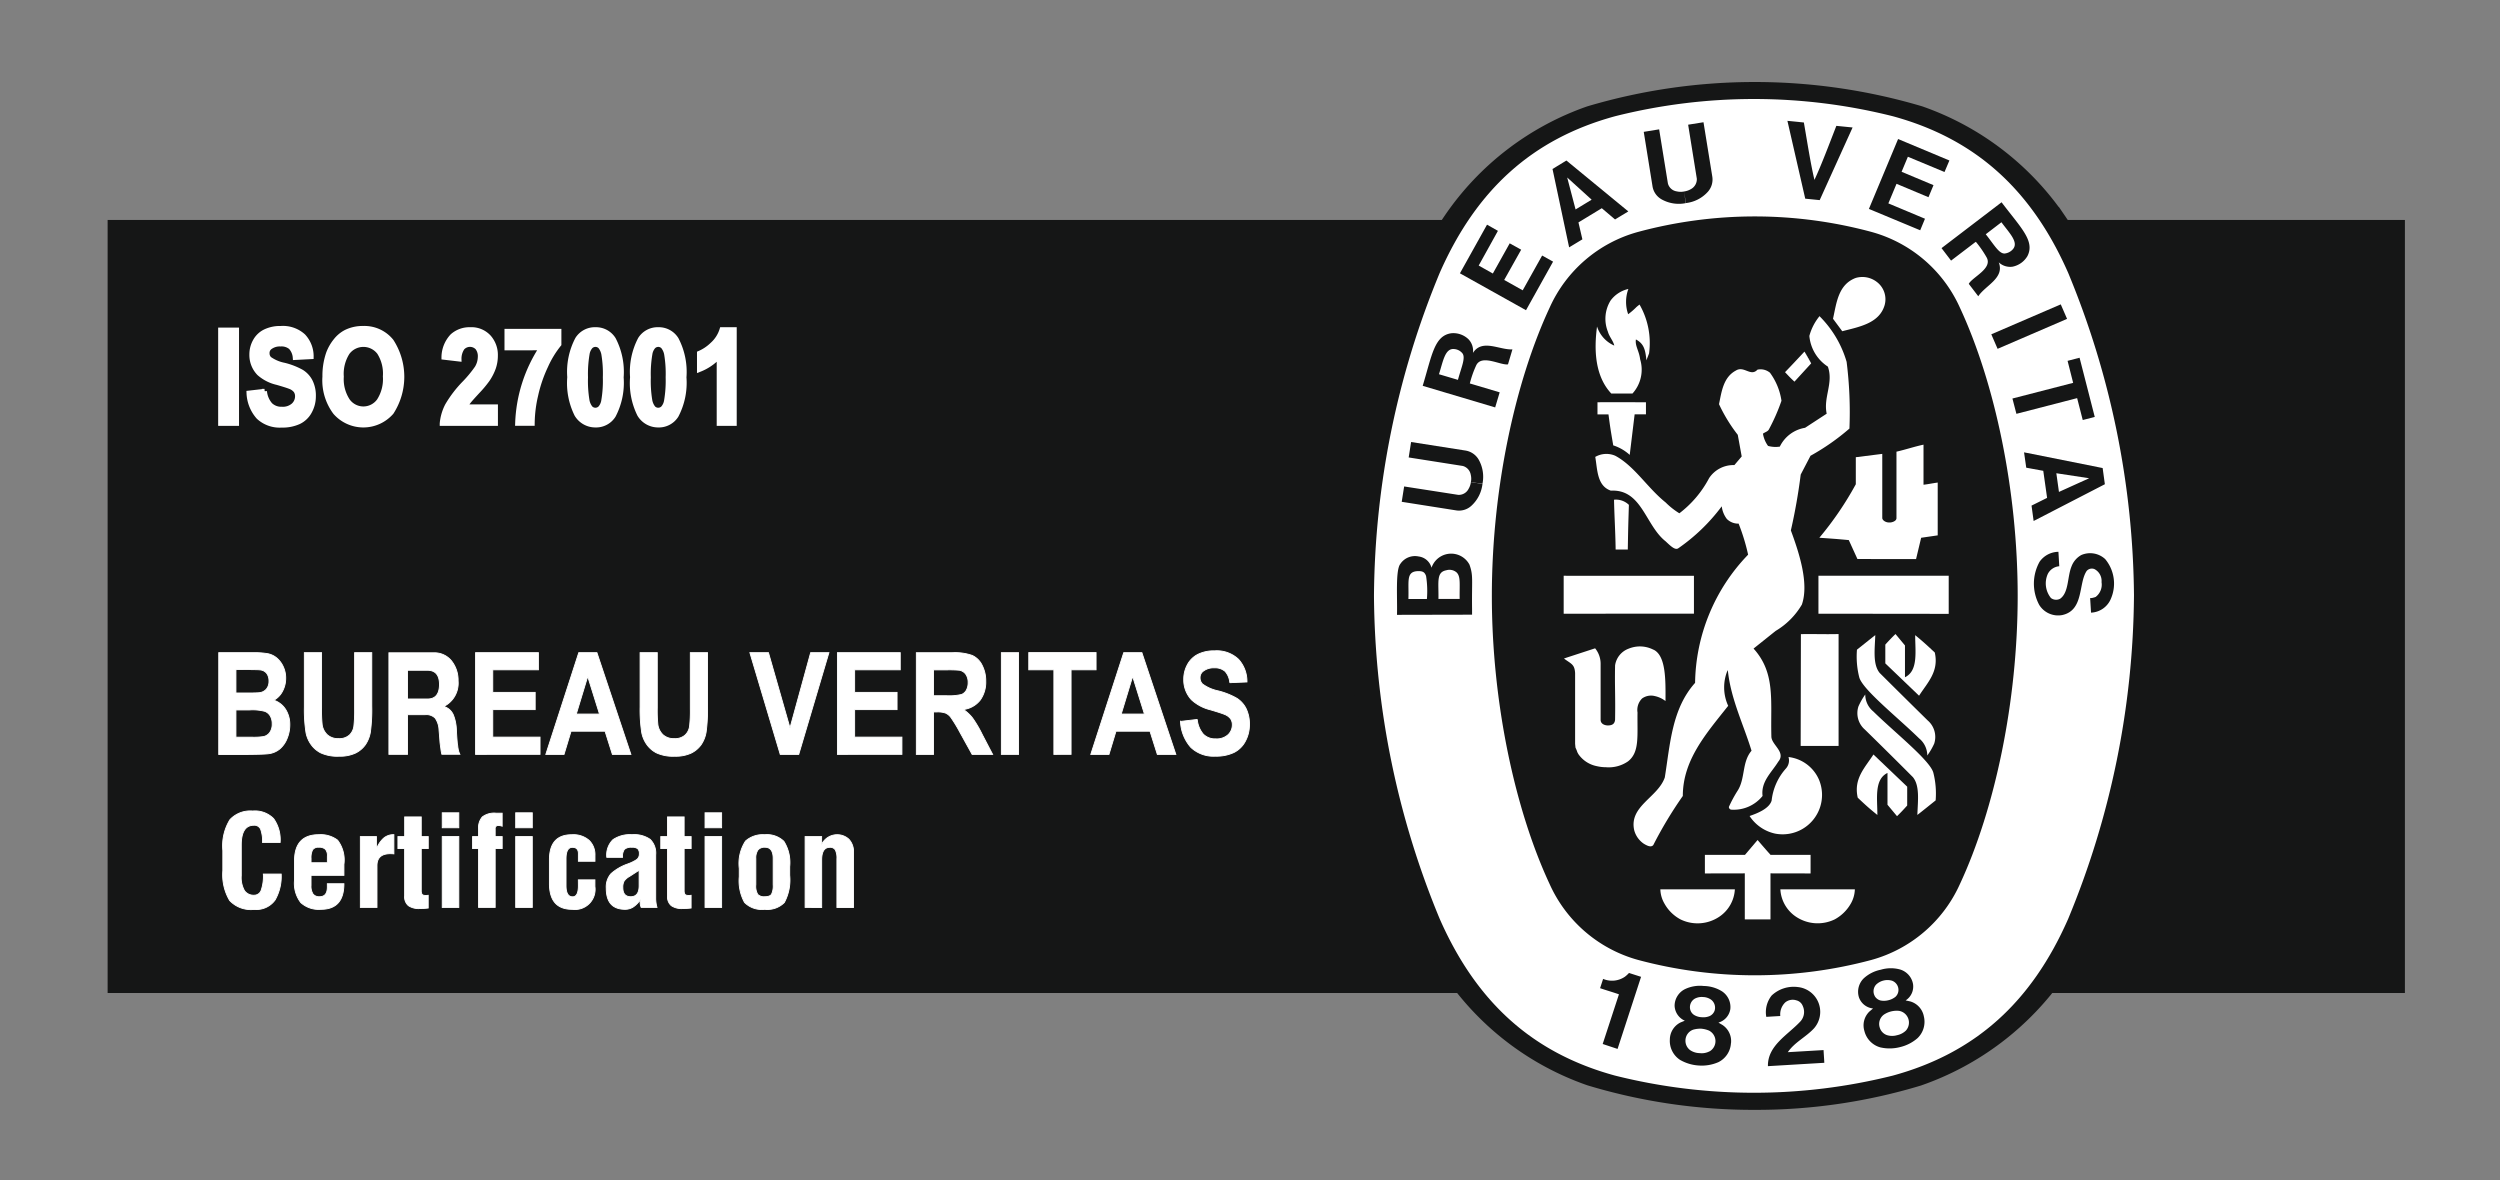
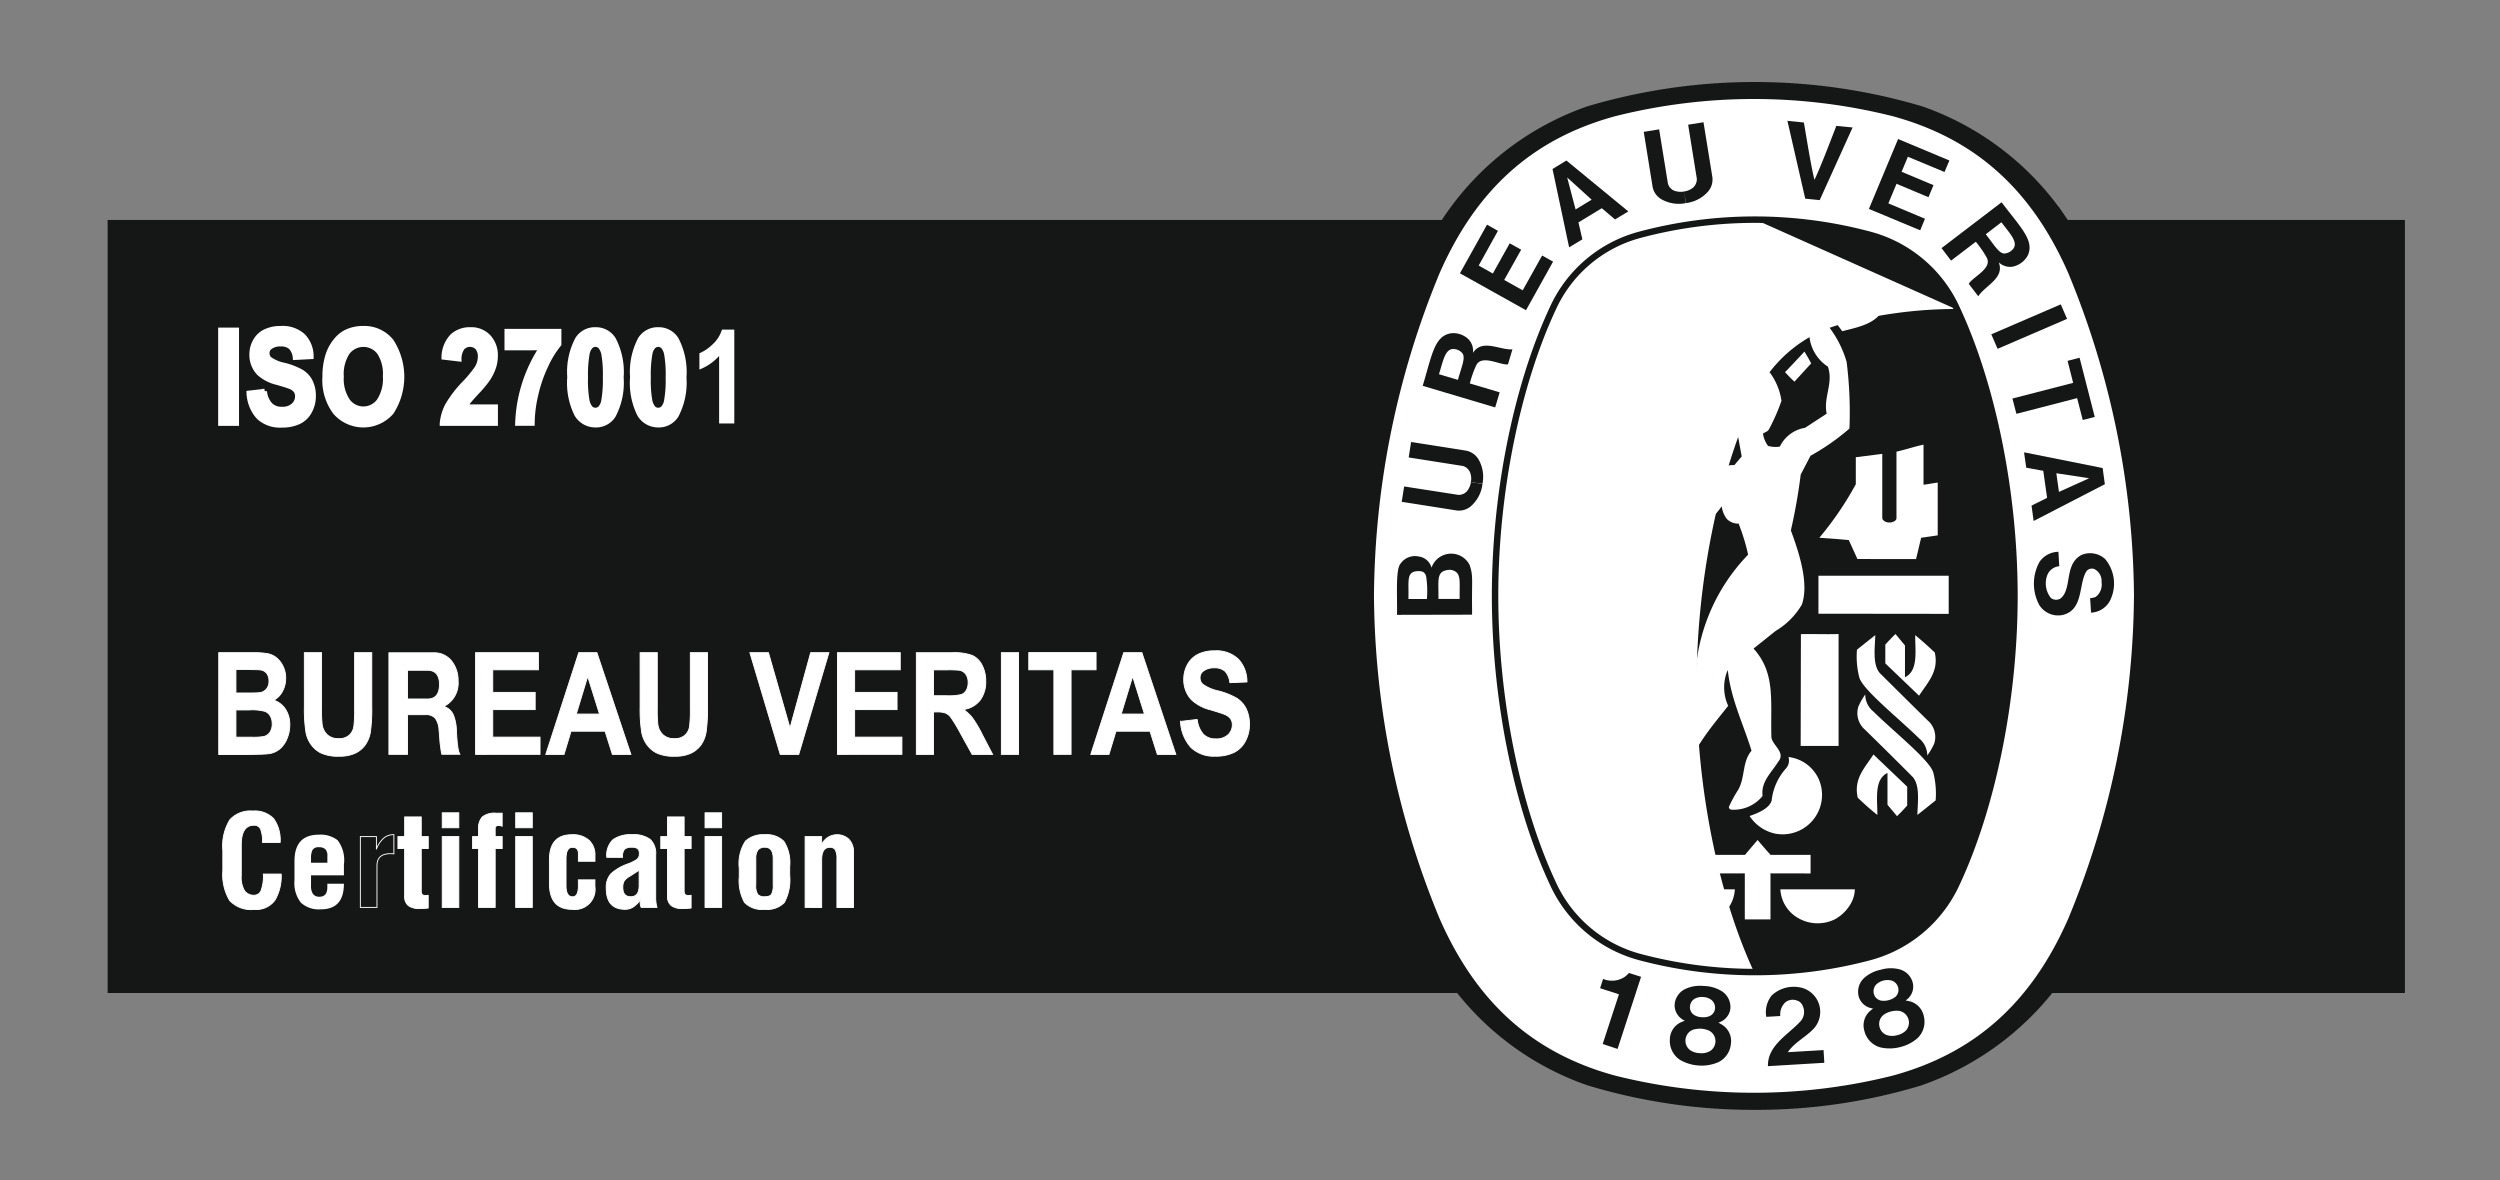
<svg xmlns="http://www.w3.org/2000/svg" width="214.098" height="101.053" viewBox="0 0 214.098 101.053">
  <rect x="0" y="0" width="214.098" height="101.053" fill="#808080" stroke="none" />
  <defs>
    <clipPath id="clip-path">
      <rect id="Rectángulo_758" data-name="Rectángulo 758" width="214.098" height="101.053" fill="none" />
    </clipPath>
  </defs>
  <g id="Grupo_1667" data-name="Grupo 1667" transform="translate(-4625.791 -7841)">
    <g id="Grupo_1666" data-name="Grupo 1666" transform="translate(4625.791 7841)">
      <rect id="Rectángulo_753" data-name="Rectángulo 753" width="196.737" height="66.203" transform="translate(9.217 18.837)" fill="#151616" />
      <g id="Grupo_1665" data-name="Grupo 1665">
        <g id="Grupo_1664" data-name="Grupo 1664" clip-path="url(#clip-path)">
          <path id="Trazado_1683" data-name="Trazado 1683" d="M35.7,107.035v2.336h1.359a5.636,5.636,0,0,0,1.007-.053.886.886,0,0,0,.533-.349,1.214,1.214,0,0,0,.206-.742,1.309,1.309,0,0,0-.159-.668.929.929,0,0,0-.459-.4,4.181,4.181,0,0,0-1.3-.125Zm0-3.455v2.007h.96c.571,0,.925-.01,1.064-.03a.905.905,0,0,0,.591-.311,1.02,1.02,0,0,0,.216-.678,1.078,1.078,0,0,0-.186-.654.793.793,0,0,0-.552-.305q-.218-.03-1.253-.03Zm-1.471-1.448h2.906a7.015,7.015,0,0,1,1.287.086,1.725,1.725,0,0,1,.759.358,2.117,2.117,0,0,1,.558.726,2.265,2.265,0,0,1,.224,1.017,2.321,2.321,0,0,1-.275,1.12,1.825,1.825,0,0,1-.744.765A1.924,1.924,0,0,1,39.96,107a2.4,2.4,0,0,1,.355,1.317,3.031,3.031,0,0,1-.23,1.158,2.285,2.285,0,0,1-.629.9,1.869,1.869,0,0,1-.985.414q-.366.048-1.769.06H34.228Z" transform="translate(-15.496 -46.238)" fill="#fff" fill-rule="evenodd" />
          <path id="Trazado_1684" data-name="Trazado 1684" d="M35.7,107.035v2.336h1.359a5.636,5.636,0,0,0,1.007-.053.886.886,0,0,0,.533-.349,1.214,1.214,0,0,0,.206-.742,1.309,1.309,0,0,0-.159-.668.929.929,0,0,0-.459-.4,4.181,4.181,0,0,0-1.3-.125Zm0-3.455v2.007h.96c.571,0,.925-.01,1.064-.03a.905.905,0,0,0,.591-.311,1.02,1.02,0,0,0,.216-.678,1.078,1.078,0,0,0-.186-.654.793.793,0,0,0-.552-.305q-.218-.03-1.253-.03Zm-1.471-1.448h2.906a7.015,7.015,0,0,1,1.287.086,1.725,1.725,0,0,1,.759.358,2.117,2.117,0,0,1,.558.726,2.265,2.265,0,0,1,.224,1.017,2.321,2.321,0,0,1-.275,1.12,1.825,1.825,0,0,1-.744.765A1.924,1.924,0,0,1,39.96,107a2.4,2.4,0,0,1,.355,1.317,3.031,3.031,0,0,1-.23,1.158,2.285,2.285,0,0,1-.629.9,1.869,1.869,0,0,1-.985.414q-.366.048-1.769.06H34.228Z" transform="translate(-15.496 -46.238)" fill="none" stroke="#fff" stroke-width="0.078" />
          <path id="Trazado_1685" data-name="Trazado 1685" d="M47.626,102.132H49.1v4.721a11.921,11.921,0,0,0,.054,1.457,1.474,1.474,0,0,0,.444.859,1.36,1.36,0,0,0,.959.323,1.283,1.283,0,0,0,.932-.306,1.267,1.267,0,0,0,.378-.752,11.818,11.818,0,0,0,.064-1.48v-4.822H53.4v4.58a14.2,14.2,0,0,1-.118,2.219,2.7,2.7,0,0,1-.438,1.094,2.247,2.247,0,0,1-.852.711A3.142,3.142,0,0,1,50.6,111a3.4,3.4,0,0,1-1.573-.289,2.323,2.323,0,0,1-.847-.749,2.6,2.6,0,0,1-.41-.966,12.686,12.686,0,0,1-.143-2.213Z" transform="translate(-21.562 -46.238)" fill="#fff" fill-rule="evenodd" />
          <path id="Trazado_1686" data-name="Trazado 1686" d="M47.626,102.132H49.1v4.721a11.921,11.921,0,0,0,.054,1.457,1.474,1.474,0,0,0,.444.859,1.36,1.36,0,0,0,.959.323,1.283,1.283,0,0,0,.932-.306,1.267,1.267,0,0,0,.378-.752,11.818,11.818,0,0,0,.064-1.48v-4.822H53.4v4.58a14.2,14.2,0,0,1-.118,2.219,2.7,2.7,0,0,1-.438,1.094,2.247,2.247,0,0,1-.852.711A3.142,3.142,0,0,1,50.6,111a3.4,3.4,0,0,1-1.573-.289,2.323,2.323,0,0,1-.847-.749,2.6,2.6,0,0,1-.41-.966,12.686,12.686,0,0,1-.143-2.213Z" transform="translate(-21.562 -46.238)" fill="none" stroke="#fff" stroke-width="0.078" />
          <path id="Trazado_1687" data-name="Trazado 1687" d="M62.45,103.661h1.684q1.048-.012,1.057,1.209-.009,1.274-1.057,1.251H62.45Zm-1.591,7.2H62.45v-3.4h1.535a1.058,1.058,0,0,1,.841.3,1.886,1.886,0,0,1,.325,1.011q.048.524.086,1.083c.022.178.046.353.071.524a3.379,3.379,0,0,0,.086.476h1.541a1.5,1.5,0,0,1-.148-.464,1.912,1.912,0,0,1-.038-.279,1.7,1.7,0,0,1-.038-.267q-.046-.523-.071-1.046a3.818,3.818,0,0,0-.243-1.265,1.283,1.283,0,0,0-.813-.766v-.024a2.226,2.226,0,0,0,1.2-2.18,2.654,2.654,0,0,0-.56-1.7,1.879,1.879,0,0,0-1.524-.7H60.859Z" transform="translate(-27.553 -46.259)" fill="#fff" fill-rule="evenodd" />
          <path id="Trazado_1688" data-name="Trazado 1688" d="M62.45,103.661h1.684q1.048-.012,1.057,1.209-.009,1.274-1.057,1.251H62.45Zm-1.591,7.2H62.45v-3.4h1.535a1.058,1.058,0,0,1,.841.3,1.886,1.886,0,0,1,.325,1.011q.048.524.086,1.083c.022.178.046.353.071.524a3.379,3.379,0,0,0,.086.476h1.541a1.5,1.5,0,0,1-.148-.464,1.912,1.912,0,0,1-.038-.279,1.7,1.7,0,0,1-.038-.267q-.046-.523-.071-1.046a3.818,3.818,0,0,0-.243-1.265,1.283,1.283,0,0,0-.813-.766v-.024a2.226,2.226,0,0,0,1.2-2.18,2.654,2.654,0,0,0-.56-1.7,1.879,1.879,0,0,0-1.524-.7H60.859Z" transform="translate(-27.553 -46.259)" fill="none" stroke="#fff" stroke-width="0.078" />
          <path id="Trazado_1689" data-name="Trazado 1689" d="M74.42,110.843v-8.711H79.8V103.6H75.891v1.934h3.633v1.472H75.891v2.36H79.94v1.472Z" transform="translate(-33.692 -46.238)" fill="#fff" fill-rule="evenodd" />
          <path id="Trazado_1690" data-name="Trazado 1690" d="M74.42,110.843v-8.711H79.8V103.6H75.891v1.934h3.633v1.472H75.891v2.36H79.94v1.472Z" transform="translate(-33.692 -46.238)" fill="none" stroke="#fff" stroke-width="0.078" />
          <path id="Trazado_1691" data-name="Trazado 1691" d="M90.009,107.388,89,104.165l-.98,3.223Zm2.688,3.455H91.113l-.628-1.983H87.571l-.6,1.983H85.412l2.821-8.711h1.554Z" transform="translate(-38.668 -46.238)" fill="#fff" fill-rule="evenodd" />
          <path id="Trazado_1692" data-name="Trazado 1692" d="M90.009,107.388,89,104.165l-.98,3.223Zm2.688,3.455H91.113l-.628-1.983H87.571l-.6,1.983H85.412l2.821-8.711h1.554Z" transform="translate(-38.668 -46.238)" fill="none" stroke="#fff" stroke-width="0.078" />
          <path id="Trazado_1693" data-name="Trazado 1693" d="M100.163,102.132h1.471v4.721a11.924,11.924,0,0,0,.054,1.457,1.471,1.471,0,0,0,.444.859,1.36,1.36,0,0,0,.959.323,1.284,1.284,0,0,0,.932-.306,1.267,1.267,0,0,0,.378-.752,11.819,11.819,0,0,0,.064-1.48v-4.822h1.471v4.58a14.107,14.107,0,0,1-.118,2.219,2.7,2.7,0,0,1-.437,1.094,2.264,2.264,0,0,1-.852.711,3.149,3.149,0,0,1-1.393.265,3.4,3.4,0,0,1-1.573-.289,2.323,2.323,0,0,1-.847-.749,2.611,2.611,0,0,1-.409-.966,12.674,12.674,0,0,1-.143-2.213Z" transform="translate(-45.346 -46.238)" fill="#fff" fill-rule="evenodd" />
          <path id="Trazado_1694" data-name="Trazado 1694" d="M100.163,102.132h1.471v4.721a11.924,11.924,0,0,0,.054,1.457,1.471,1.471,0,0,0,.444.859,1.36,1.36,0,0,0,.959.323,1.284,1.284,0,0,0,.932-.306,1.267,1.267,0,0,0,.378-.752,11.819,11.819,0,0,0,.064-1.48v-4.822h1.471v4.58a14.107,14.107,0,0,1-.118,2.219,2.7,2.7,0,0,1-.437,1.094,2.264,2.264,0,0,1-.852.711,3.149,3.149,0,0,1-1.393.265,3.4,3.4,0,0,1-1.573-.289,2.323,2.323,0,0,1-.847-.749,2.611,2.611,0,0,1-.409-.966,12.674,12.674,0,0,1-.143-2.213Z" transform="translate(-45.346 -46.238)" fill="none" stroke="#fff" stroke-width="0.078" />
          <path id="Trazado_1695" data-name="Trazado 1695" d="M119.947,110.843l-2.6-8.711h1.59l1.844,6.449,1.77-6.449h1.563l-2.584,8.711Z" transform="translate(-53.127 -46.238)" fill="#fff" fill-rule="evenodd" />
          <path id="Trazado_1696" data-name="Trazado 1696" d="M119.947,110.843l-2.6-8.711h1.59l1.844,6.449,1.77-6.449h1.563l-2.584,8.711Z" transform="translate(-53.127 -46.238)" fill="none" stroke="#fff" stroke-width="0.078" />
          <path id="Trazado_1697" data-name="Trazado 1697" d="M131.047,110.843v-8.711h5.378V103.6h-3.906v1.934h3.633v1.472h-3.633v2.36h4.049v1.472Z" transform="translate(-59.329 -46.238)" fill="#fff" fill-rule="evenodd" />
          <path id="Trazado_1698" data-name="Trazado 1698" d="M131.047,110.843v-8.711h5.378V103.6h-3.906v1.934h3.633v1.472h-3.633v2.36h4.049v1.472Z" transform="translate(-59.329 -46.238)" fill="none" stroke="#fff" stroke-width="0.078" />
          <path id="Trazado_1699" data-name="Trazado 1699" d="M144.863,105.819h1.085a4.7,4.7,0,0,0,1.317-.107.824.824,0,0,0,.412-.369,1.306,1.306,0,0,0,.149-.655,1.189,1.189,0,0,0-.2-.711.859.859,0,0,0-.553-.342,10.1,10.1,0,0,0-1.069-.03h-1.145Zm-1.471,5.025v-8.71h3.089a4.468,4.468,0,0,1,1.693.235,1.773,1.773,0,0,1,.846.834,2.9,2.9,0,0,1,.317,1.373,2.628,2.628,0,0,1-.479,1.619,2.174,2.174,0,0,1-1.432.805,3.578,3.578,0,0,1,.781.731,10.1,10.1,0,0,1,.831,1.415l.887,1.7h-1.753l-1.051-1.9a12.441,12.441,0,0,0-.776-1.277,1.143,1.143,0,0,0-.443-.362,2.061,2.061,0,0,0-.741-.1h-.3v3.638Z" transform="translate(-64.917 -46.238)" fill="#fff" fill-rule="evenodd" />
          <path id="Trazado_1700" data-name="Trazado 1700" d="M144.863,105.819h1.085a4.7,4.7,0,0,0,1.317-.107.824.824,0,0,0,.412-.369,1.306,1.306,0,0,0,.149-.655,1.189,1.189,0,0,0-.2-.711.859.859,0,0,0-.553-.342,10.1,10.1,0,0,0-1.069-.03h-1.145Zm-1.471,5.025v-8.71h3.089a4.468,4.468,0,0,1,1.693.235,1.773,1.773,0,0,1,.846.834,2.9,2.9,0,0,1,.317,1.373,2.628,2.628,0,0,1-.479,1.619,2.174,2.174,0,0,1-1.432.805,3.578,3.578,0,0,1,.781.731,10.1,10.1,0,0,1,.831,1.415l.887,1.7h-1.753l-1.051-1.9a12.441,12.441,0,0,0-.776-1.277,1.143,1.143,0,0,0-.443-.362,2.061,2.061,0,0,0-.741-.1h-.3v3.638Z" transform="translate(-64.917 -46.238)" fill="none" stroke="#fff" stroke-width="0.078" />
          <rect id="Rectángulo_754" data-name="Rectángulo 754" width="1.471" height="8.711" transform="translate(85.757 55.894)" fill="#fff" />
          <rect id="Rectángulo_755" data-name="Rectángulo 755" width="1.471" height="8.711" transform="translate(85.757 55.894)" fill="none" stroke="#fff" stroke-width="0.078" />
          <path id="Trazado_1701" data-name="Trazado 1701" d="M163.136,110.843V103.6h-2.151v-1.473h5.763V103.6h-2.141v7.239Z" transform="translate(-72.882 -46.238)" fill="#fff" fill-rule="evenodd" />
          <path id="Trazado_1702" data-name="Trazado 1702" d="M163.136,110.843V103.6h-2.151v-1.473h5.763V103.6h-2.141v7.239Z" transform="translate(-72.882 -46.238)" fill="none" stroke="#fff" stroke-width="0.078" />
          <path id="Trazado_1703" data-name="Trazado 1703" d="M175.284,107.388l-1.01-3.223-.98,3.223Zm2.688,3.455h-1.584l-.628-1.983h-2.914l-.6,1.983h-1.556l2.821-8.711h1.554Z" transform="translate(-77.275 -46.238)" fill="#fff" fill-rule="evenodd" />
          <path id="Trazado_1704" data-name="Trazado 1704" d="M175.284,107.388l-1.01-3.223-.98,3.223Zm2.688,3.455h-1.584l-.628-1.983h-2.914l-.6,1.983h-1.556l2.821-8.711h1.554Z" transform="translate(-77.275 -46.238)" fill="none" stroke="#fff" stroke-width="0.078" />
          <path id="Trazado_1705" data-name="Trazado 1705" d="M184.735,107.89l1.431-.17a2.256,2.256,0,0,0,.521,1.263,1.413,1.413,0,0,0,1.06.4,1.439,1.439,0,0,0,1.064-.359,1.153,1.153,0,0,0,.358-.84.9.9,0,0,0-.15-.525,1.193,1.193,0,0,0-.526-.377q-.256-.108-1.17-.381a3.677,3.677,0,0,1-1.648-.864,2.5,2.5,0,0,1-.666-1.758,2.592,2.592,0,0,1,.314-1.249,2.1,2.1,0,0,1,.9-.885,3.082,3.082,0,0,1,1.425-.3,2.7,2.7,0,0,1,2.052.727,2.819,2.819,0,0,1,.723,1.938l-1.471.061a1.628,1.628,0,0,0-.4-.97,1.286,1.286,0,0,0-.922-.3,1.449,1.449,0,0,0-.993.316.686.686,0,0,0-.231.543.729.729,0,0,0,.217.531,3.464,3.464,0,0,0,1.345.584,6.3,6.3,0,0,1,1.579.628,2.237,2.237,0,0,1,.8.885,3.006,3.006,0,0,1,.289,1.388,2.945,2.945,0,0,1-.347,1.4,2.221,2.221,0,0,1-.981.972,3.512,3.512,0,0,1-1.581.317,2.811,2.811,0,0,1-2.115-.761,3.6,3.6,0,0,1-.882-2.219" transform="translate(-83.634 -46.107)" fill="#fff" fill-rule="evenodd" />
          <path id="Trazado_1706" data-name="Trazado 1706" d="M184.735,107.89l1.431-.17a2.256,2.256,0,0,0,.521,1.263,1.413,1.413,0,0,0,1.06.4,1.439,1.439,0,0,0,1.064-.359,1.153,1.153,0,0,0,.358-.84.9.9,0,0,0-.15-.525,1.193,1.193,0,0,0-.526-.377q-.256-.108-1.17-.381a3.677,3.677,0,0,1-1.648-.864,2.5,2.5,0,0,1-.666-1.758,2.592,2.592,0,0,1,.314-1.249,2.1,2.1,0,0,1,.9-.885,3.082,3.082,0,0,1,1.425-.3,2.7,2.7,0,0,1,2.052.727,2.819,2.819,0,0,1,.723,1.938l-1.471.061a1.628,1.628,0,0,0-.4-.97,1.286,1.286,0,0,0-.922-.3,1.449,1.449,0,0,0-.993.316.686.686,0,0,0-.231.543.729.729,0,0,0,.217.531,3.464,3.464,0,0,0,1.345.584,6.3,6.3,0,0,1,1.579.628,2.237,2.237,0,0,1,.8.885,3.006,3.006,0,0,1,.289,1.388,2.945,2.945,0,0,1-.347,1.4,2.221,2.221,0,0,1-.981.972,3.512,3.512,0,0,1-1.581.317,2.811,2.811,0,0,1-2.115-.761,3.6,3.6,0,0,1-.882-2.219Z" transform="translate(-83.634 -46.107)" fill="none" stroke="#fff" stroke-width="0.078" />
          <path id="Trazado_1707" data-name="Trazado 1707" d="M38.34,132.312l1.528,0a4.057,4.057,0,0,1-.523,2.218,1.979,1.979,0,0,1-1.8.809,2.485,2.485,0,0,1-2.093-.769,4.329,4.329,0,0,1-.582-2.555v-1.711a4.277,4.277,0,0,1,.609-2.649,2.378,2.378,0,0,1,1.943-.743,2.237,2.237,0,0,1,1.8.658,3.117,3.117,0,0,1,.555,2.038l-1.506,0a3.014,3.014,0,0,0-.154-1.113.58.58,0,0,0-.586-.364q-1.082,0-1.082,1.688v2.626a2.276,2.276,0,0,0,.278,1.293.955.955,0,0,0,.819.385.631.631,0,0,0,.6-.4,3.627,3.627,0,0,0,.193-1.405" transform="translate(-15.787 -57.457)" fill="#fff" fill-rule="evenodd" />
          <path id="Trazado_1708" data-name="Trazado 1708" d="M38.34,132.312l1.528,0a4.057,4.057,0,0,1-.523,2.218,1.979,1.979,0,0,1-1.8.809,2.485,2.485,0,0,1-2.093-.769,4.329,4.329,0,0,1-.582-2.555v-1.711a4.277,4.277,0,0,1,.609-2.649,2.378,2.378,0,0,1,1.943-.743,2.237,2.237,0,0,1,1.8.658,3.117,3.117,0,0,1,.555,2.038l-1.506,0a3.014,3.014,0,0,0-.154-1.113.58.58,0,0,0-.586-.364q-1.082,0-1.082,1.688v2.626a2.276,2.276,0,0,0,.278,1.293.955.955,0,0,0,.819.385.631.631,0,0,0,.6-.4A3.627,3.627,0,0,0,38.34,132.312Z" transform="translate(-15.787 -57.457)" fill="none" stroke="#fff" stroke-width="0.078" />
          <path id="Trazado_1709" data-name="Trazado 1709" d="M47.5,133.018h1.4v-.573a.8.8,0,0,0-.171-.584.767.767,0,0,0-.56-.169.574.574,0,0,0-.534.221,1.5,1.5,0,0,0-.133.736Zm0,1.078h0v.874a1.232,1.232,0,0,0,.171.726.658.658,0,0,0,.56.231q.666,0,.666-.827v-.283l1.419,0q0,2.189-1.967,2.19a2.279,2.279,0,0,1-1.723-.575,2.714,2.714,0,0,1-.543-1.9v-1.65q0-2.267,2.085-2.267a2.394,2.394,0,0,1,1.605.47,2.8,2.8,0,0,1,.544,2.078v.934H47.5Z" transform="translate(-20.864 -59.133)" fill="#fff" fill-rule="evenodd" />
-           <path id="Trazado_1710" data-name="Trazado 1710" d="M47.5,133.018h1.4v-.573a.8.8,0,0,0-.171-.584.767.767,0,0,0-.56-.169.574.574,0,0,0-.534.221,1.5,1.5,0,0,0-.133.736Zm0,1.078h0v.874a1.232,1.232,0,0,0,.171.726.658.658,0,0,0,.56.231q.666,0,.666-.827v-.283l1.419,0q0,2.189-1.967,2.19a2.279,2.279,0,0,1-1.723-.575,2.714,2.714,0,0,1-.543-1.9v-1.65q0-2.267,2.085-2.267a2.394,2.394,0,0,1,1.605.47,2.8,2.8,0,0,1,.544,2.078v.934H47.5Z" transform="translate(-20.864 -59.133)" fill="none" stroke="#fff" stroke-width="0.078" />
-           <path id="Trazado_1711" data-name="Trazado 1711" d="M56.391,136.842v-6.067h1.375v1.067a2.457,2.457,0,0,1,.587-.9,1.286,1.286,0,0,1,.908-.331v0l0,1.643c-.106-.009-.208-.013-.3-.013q-1.146,0-1.147,1.023v3.578Z" transform="translate(-25.53 -59.131)" fill="#fff" fill-rule="evenodd" />
          <path id="Trazado_1712" data-name="Trazado 1712" d="M56.391,136.842v-6.067h1.375v1.067a2.457,2.457,0,0,1,.587-.9,1.286,1.286,0,0,1,.908-.331v0l0,1.643c-.106-.009-.208-.013-.3-.013q-1.146,0-1.147,1.023v3.578Z" transform="translate(-25.53 -59.131)" fill="none" stroke="#fff" stroke-width="0.078" />
          <path id="Trazado_1713" data-name="Trazado 1713" d="M62.268,130.545v-1.024h.578V127.84h1.419v1.681h.6v1.024h-.6v3.645a.632.632,0,0,0,.053.247q.054.127.343.127a1.762,1.762,0,0,0,.2-.013v1.089a5.9,5.9,0,0,1-.742.045,1.551,1.551,0,0,1-.951-.248.988.988,0,0,1-.326-.838v-4.054Z" transform="translate(-28.19 -57.877)" fill="#fff" fill-rule="evenodd" />
          <path id="Trazado_1714" data-name="Trazado 1714" d="M62.268,130.545v-1.024h.578V127.84h1.419v1.681h.6v1.024h-.6v3.645a.632.632,0,0,0,.053.247q.054.127.343.127a1.762,1.762,0,0,0,.2-.013v1.089a5.9,5.9,0,0,1-.742.045,1.551,1.551,0,0,1-.951-.248.988.988,0,0,1-.326-.838v-4.054Z" transform="translate(-28.19 -57.877)" fill="none" stroke="#fff" stroke-width="0.078" />
          <path id="Trazado_1715" data-name="Trazado 1715" d="M69.2,127.189h1.419v1.282H69.2Zm0,2.037h1.419v6.067H69.2Z" transform="translate(-31.327 -57.582)" fill="#fff" fill-rule="evenodd" />
          <path id="Trazado_1716" data-name="Trazado 1716" d="M69.2,127.189h1.419v1.282H69.2Zm0,2.037h1.419v6.067H69.2Z" transform="translate(-31.327 -57.582)" fill="none" stroke="#fff" stroke-width="0.078" />
          <path id="Trazado_1717" data-name="Trazado 1717" d="M73.951,129.253h.513v-.645a1.4,1.4,0,0,1,.326-1.039,1.672,1.672,0,0,1,1.176-.32h.518l0,1.116a.865.865,0,0,0-.315-.06.25.25,0,0,0-.283.282v.665h.6v1.024h-.6v5.043H74.464v-5.043h-.513Z" transform="translate(-33.48 -57.609)" fill="#fff" fill-rule="evenodd" />
          <path id="Trazado_1718" data-name="Trazado 1718" d="M73.951,129.253h.513v-.645a1.4,1.4,0,0,1,.326-1.039,1.672,1.672,0,0,1,1.176-.32h.518l0,1.116a.865.865,0,0,0-.315-.06.25.25,0,0,0-.283.282v.665h.6v1.024h-.6v5.043H74.464v-5.043h-.513Z" transform="translate(-33.48 -57.609)" fill="none" stroke="#fff" stroke-width="0.078" />
          <path id="Trazado_1719" data-name="Trazado 1719" d="M80.7,127.189H82.12v1.282H80.7Zm0,2.037H82.12v6.067H80.7Z" transform="translate(-36.536 -57.582)" fill="#fff" fill-rule="evenodd" />
          <path id="Trazado_1720" data-name="Trazado 1720" d="M80.7,127.189H82.12v1.282H80.7Zm0,2.037H82.12v6.067H80.7Z" transform="translate(-36.536 -57.582)" fill="none" stroke="#fff" stroke-width="0.078" />
          <path id="Trazado_1721" data-name="Trazado 1721" d="M88.451,134.484l1.419,0v.563a1.728,1.728,0,0,1-1.948,1.961q-1.949,0-1.948-2.22v-2.019q0-2.151,1.916-2.151a2.044,2.044,0,0,1,1.484.485,1.7,1.7,0,0,1,.5,1.284v.505h0l-1.419,0h0v-.655q0-.539-.513-.539-.546,0-.546.98v2.3q0,.959.567.958.492,0,.491-.952Z" transform="translate(-38.922 -59.133)" fill="#fff" fill-rule="evenodd" />
          <path id="Trazado_1722" data-name="Trazado 1722" d="M88.451,134.484l1.419,0v.563a1.728,1.728,0,0,1-1.948,1.961q-1.949,0-1.948-2.22v-2.019q0-2.151,1.916-2.151a2.044,2.044,0,0,1,1.484.485,1.7,1.7,0,0,1,.5,1.284v.505h0l-1.419,0h0v-.655q0-.539-.513-.539-.546,0-.546.98v2.3q0,.959.567.958.492,0,.491-.952Z" transform="translate(-38.922 -59.133)" fill="none" stroke="#fff" stroke-width="0.078" />
          <path id="Trazado_1723" data-name="Trazado 1723" d="M97.685,133.654l-.837.542a1.331,1.331,0,0,0-.453.4,1.11,1.11,0,0,0-.106.552q0,.779.676.779.721,0,.72-.941Zm-2.771-1.1a1.845,1.845,0,0,1,.528-1.508,2.565,2.565,0,0,1,1.631-.432,2.4,2.4,0,0,1,1.552.4,1.64,1.64,0,0,1,.479,1.328v3.673a2.948,2.948,0,0,0,.109.827H97.859a1.181,1.181,0,0,1-.088-.476,1.231,1.231,0,0,1,.022-.2,2.125,2.125,0,0,1-.634.652,1.291,1.291,0,0,1-.666.189q-1.625,0-1.624-1.808a1.715,1.715,0,0,1,.41-1.244,4.246,4.246,0,0,1,1.4-.822,3.752,3.752,0,0,0,.784-.375.578.578,0,0,0,.24-.5.584.584,0,0,0-.134-.437.735.735,0,0,0-.507-.126.868.868,0,0,0-.64.178,1.059,1.059,0,0,0-.16.684Z" transform="translate(-42.95 -59.133)" fill="#fff" fill-rule="evenodd" />
          <path id="Trazado_1724" data-name="Trazado 1724" d="M97.685,133.654l-.837.542a1.331,1.331,0,0,0-.453.4,1.11,1.11,0,0,0-.106.552q0,.779.676.779.721,0,.72-.941Zm-2.771-1.1a1.845,1.845,0,0,1,.528-1.508,2.565,2.565,0,0,1,1.631-.432,2.4,2.4,0,0,1,1.552.4,1.64,1.64,0,0,1,.479,1.328v3.673a2.948,2.948,0,0,0,.109.827H97.859a1.181,1.181,0,0,1-.088-.476,1.231,1.231,0,0,1,.022-.2,2.125,2.125,0,0,1-.634.652,1.291,1.291,0,0,1-.666.189q-1.625,0-1.624-1.808a1.715,1.715,0,0,1,.41-1.244,4.246,4.246,0,0,1,1.4-.822,3.752,3.752,0,0,0,.784-.375.578.578,0,0,0,.24-.5.584.584,0,0,0-.134-.437.735.735,0,0,0-.507-.126.868.868,0,0,0-.64.178,1.059,1.059,0,0,0-.16.684Z" transform="translate(-42.95 -59.133)" fill="none" stroke="#fff" stroke-width="0.078" />
          <path id="Trazado_1725" data-name="Trazado 1725" d="M103.4,130.545v-1.024h.578V127.84H105.4v1.681h.6v1.024h-.6v3.645a.633.633,0,0,0,.054.247q.053.127.343.127a1.777,1.777,0,0,0,.2-.013v1.089a5.905,5.905,0,0,1-.742.045,1.55,1.55,0,0,1-.951-.248.986.986,0,0,1-.326-.838v-4.054Z" transform="translate(-46.812 -57.877)" fill="#fff" fill-rule="evenodd" />
          <path id="Trazado_1726" data-name="Trazado 1726" d="M103.4,130.545v-1.024h.578V127.84H105.4v1.681h.6v1.024h-.6v3.645a.633.633,0,0,0,.054.247q.053.127.343.127a1.777,1.777,0,0,0,.2-.013v1.089a5.905,5.905,0,0,1-.742.045,1.55,1.55,0,0,1-.951-.248.986.986,0,0,1-.326-.838v-4.054Z" transform="translate(-46.812 -57.877)" fill="none" stroke="#fff" stroke-width="0.078" />
          <path id="Trazado_1727" data-name="Trazado 1727" d="M110.327,127.189h1.419v1.282h-1.419Zm0,2.037h1.419v6.067h-1.419Z" transform="translate(-49.948 -57.582)" fill="#fff" fill-rule="evenodd" />
          <path id="Trazado_1728" data-name="Trazado 1728" d="M110.327,127.189h1.419v1.282h-1.419Zm0,2.037h1.419v6.067h-1.419Z" transform="translate(-49.948 -57.582)" fill="none" stroke="#fff" stroke-width="0.078" />
          <path id="Trazado_1729" data-name="Trazado 1729" d="M117.1,132.668V134.9a1.4,1.4,0,0,0,.166.832.755.755,0,0,0,.6.195q.448,0,.582-.216a1.635,1.635,0,0,0,.138-.811v-2.239q0-.969-.7-.969a.731.731,0,0,0-.6.227,1.206,1.206,0,0,0-.182.748m-1.419,1.544v-.7a3.526,3.526,0,0,1,.539-2.352,2.219,2.219,0,0,1,1.638-.543,2.08,2.08,0,0,1,1.643.569,3.405,3.405,0,0,1,.5,2.172v.728a4.086,4.086,0,0,1-.459,2.336,2.04,2.04,0,0,1-1.686.585,2.07,2.07,0,0,1-1.723-.591,3.834,3.834,0,0,1-.454-2.2" transform="translate(-52.372 -59.133)" fill="#fff" fill-rule="evenodd" />
          <path id="Trazado_1730" data-name="Trazado 1730" d="M117.1,132.668V134.9a1.4,1.4,0,0,0,.166.832.755.755,0,0,0,.6.195q.448,0,.582-.216a1.635,1.635,0,0,0,.138-.811v-2.239q0-.969-.7-.969a.731.731,0,0,0-.6.227A1.206,1.206,0,0,0,117.1,132.668Zm-1.419,1.544v-.7a3.526,3.526,0,0,1,.539-2.352,2.219,2.219,0,0,1,1.638-.543,2.08,2.08,0,0,1,1.643.569,3.405,3.405,0,0,1,.5,2.172v.728a4.086,4.086,0,0,1-.459,2.336,2.04,2.04,0,0,1-1.686.585,2.07,2.07,0,0,1-1.723-.591A3.834,3.834,0,0,1,115.681,134.212Z" transform="translate(-52.372 -59.133)" fill="none" stroke="#fff" stroke-width="0.078" />
          <path id="Trazado_1731" data-name="Trazado 1731" d="M125.986,136.844v-6.067H127.4v.679a1.478,1.478,0,0,1,2.334-.45,1.527,1.527,0,0,1,.395,1.143v4.7h-1.419v-4.166a1.585,1.585,0,0,0-.132-.758.5.5,0,0,0-.474-.227q-.7,0-.7,1.085v4.066Z" transform="translate(-57.037 -59.133)" fill="#fff" fill-rule="evenodd" />
          <path id="Trazado_1732" data-name="Trazado 1732" d="M125.986,136.844v-6.067H127.4v.679a1.478,1.478,0,0,1,2.334-.45,1.527,1.527,0,0,1,.395,1.143v4.7h-1.419v-4.166a1.585,1.585,0,0,0-.132-.758.5.5,0,0,0-.474-.227q-.7,0-.7,1.085v4.066Z" transform="translate(-57.037 -59.133)" fill="none" stroke="#fff" stroke-width="0.078" />
          <path id="Trazado_1733" data-name="Trazado 1733" d="M245.477,100.807h.108a48.311,48.311,0,0,0,14.046-2.071A24.591,24.591,0,0,0,271.792,89.5c4.563-6.666,8.706-19.563,8.88-32.412v-.033c-.175-12.843-4.317-25.741-8.88-32.419a24.281,24.281,0,0,0-12.054-9.23,50.093,50.093,0,0,0-28.512,0,24.282,24.282,0,0,0-12.053,9.23c-4.564,6.678-8.705,19.577-8.881,32.419v.033c.175,12.849,4.317,25.745,8.881,32.412a24.273,24.273,0,0,0,12.053,9.217,48.8,48.8,0,0,0,14.153,2.091Z" transform="translate(-95.205 -6.036)" fill="#151616" />
          <path id="Trazado_1734" data-name="Trazado 1734" d="M245.477,100.807h.108a48.311,48.311,0,0,0,14.046-2.071A24.591,24.591,0,0,0,271.792,89.5c4.563-6.666,8.706-19.563,8.88-32.412v-.033c-.175-12.843-4.317-25.741-8.88-32.419a24.281,24.281,0,0,0-12.054-9.23,50.093,50.093,0,0,0-28.512,0,24.282,24.282,0,0,0-12.053,9.23c-4.564,6.678-8.705,19.577-8.881,32.419v.033c.175,12.849,4.317,25.745,8.881,32.412a24.273,24.273,0,0,0,12.053,9.217,48.8,48.8,0,0,0,14.153,2.091Z" transform="translate(-95.205 -6.036)" fill="none" stroke="#151616" stroke-width="0.552" />
          <path id="Trazado_1735" data-name="Trazado 1735" d="M280.086,58.046a73.577,73.577,0,0,1-5.636,27.662c-3.141,7.141-7.947,11.489-15.01,13.419a48.888,48.888,0,0,1-23.8,0c-7.063-1.929-11.865-6.278-15.01-13.419A73.462,73.462,0,0,1,215,58.046a73.5,73.5,0,0,1,5.631-27.664c3.145-7.141,7.947-11.482,15.01-13.411a48.678,48.678,0,0,1,23.8,0c7.063,1.929,11.869,6.271,15.01,13.411a73.611,73.611,0,0,1,5.636,27.664" transform="translate(-97.334 -7.015)" fill="#fff" />
-           <path id="Trazado_1736" data-name="Trazado 1736" d="M256.249,34.373a38.118,38.118,0,0,1,9.859,1.316,11.414,11.414,0,0,1,7.4,6.337c2.971,6.379,4.923,15.549,4.923,24.567s-1.952,18.194-4.923,24.565a11.445,11.445,0,0,1-7.4,6.346,38.22,38.22,0,0,1-9.858,1.305h-.118a38.2,38.2,0,0,1-9.858-1.305,11.431,11.431,0,0,1-7.4-6.346c-2.971-6.371-4.923-15.541-4.923-24.565s1.952-18.188,4.923-24.567a11.4,11.4,0,0,1,7.4-6.337,38.108,38.108,0,0,1,9.858-1.316Z" transform="translate(-105.914 -15.562)" fill="#151616" />
+           <path id="Trazado_1736" data-name="Trazado 1736" d="M256.249,34.373a38.118,38.118,0,0,1,9.859,1.316,11.414,11.414,0,0,1,7.4,6.337c2.971,6.379,4.923,15.549,4.923,24.567s-1.952,18.194-4.923,24.565a11.445,11.445,0,0,1-7.4,6.346,38.22,38.22,0,0,1-9.858,1.305h-.118c-2.971-6.371-4.923-15.541-4.923-24.565s1.952-18.188,4.923-24.567a11.4,11.4,0,0,1,7.4-6.337,38.108,38.108,0,0,1,9.858-1.316Z" transform="translate(-105.914 -15.562)" fill="#151616" />
          <path id="Trazado_1737" data-name="Trazado 1737" d="M256.249,34.373a38.118,38.118,0,0,1,9.859,1.316,11.414,11.414,0,0,1,7.4,6.337c2.971,6.379,4.923,15.549,4.923,24.567s-1.952,18.194-4.923,24.565a11.445,11.445,0,0,1-7.4,6.346,38.22,38.22,0,0,1-9.858,1.305h-.118a38.2,38.2,0,0,1-9.858-1.305,11.431,11.431,0,0,1-7.4-6.346c-2.971-6.371-4.923-15.541-4.923-24.565s1.952-18.188,4.923-24.567a11.4,11.4,0,0,1,7.4-6.337,38.108,38.108,0,0,1,9.858-1.316Z" transform="translate(-105.914 -15.562)" fill="none" stroke="#151616" stroke-width="0.552" />
          <path id="Trazado_1738" data-name="Trazado 1738" d="M265.887,56.034a10.117,10.117,0,0,1-.574-1.01m-9.468,19.2v3.24l-11.156.006V74.219ZM253.323,102.3a2.56,2.56,0,0,1-.355-1.225h6.381a3.013,3.013,0,0,1-1.319,2.334,3.336,3.336,0,0,1-3.334.24,3.413,3.413,0,0,1-1.373-1.348" transform="translate(-110.777 -24.911)" fill="#fff" />
          <path id="Trazado_1739" data-name="Trazado 1739" d="M260.216,119.72l-3.419.007v-1.591h3.433l1.081-1.274q.547.644,1.109,1.274h3.429v1.591l-3.434-.007v3.942h-2.2Zm.408-4.913c.7-.236,1.692-.643,1.89-1.324a4.9,4.9,0,0,1,1.225-2.744,1.037,1.037,0,0,0,.219-.982,3.251,3.251,0,0,1,2.625,1.977,3.376,3.376,0,0,1-3.774,4.581,3.5,3.5,0,0,1-2.185-1.507M252.4,100.572a2.521,2.521,0,0,0-2.118-.1,1.8,1.8,0,0,0-1.176,1.443c-.036,1.932.036,2.531,0,4.651-.036.332-.211.487-.633.487-.349-.014-.614-.189-.605-.494v-4.736a2.1,2.1,0,0,0-.471-1.376l-2.45.8-.219.076c.618.461.91.481.955,1.241v6.058l.032.327.095.213.067.188.085.157a2.508,2.508,0,0,0,1.571,1.03,3.5,3.5,0,0,0,.794.094,2.9,2.9,0,0,0,1.884-.5c1.01-.785.785-2.17.817-4.187a1.383,1.383,0,0,1,.39-1.2,1.31,1.31,0,0,1,1.082-.209,2.292,2.292,0,0,1,.924.429c.008-1.736.057-3.873-1.023-4.4m22.755,7.609c-1.791-1.763-4.891-4.216-5.142-5.257a7.209,7.209,0,0,1-.193-2.352c.516-.408.947-.76,1.57-1.248-.045,1.242-.224,2.5.373,3.238,1.463,1.456,2.792,2.771,4.111,4.068a1.861,1.861,0,0,1,.56,1.99,5.738,5.738,0,0,1-.592,1.014,1.9,1.9,0,0,0-.686-1.454m-10.137-8.939c1.364-.02,1.8.021,3.227-.007v9.579H265Z" transform="translate(-110.792 -44.926)" fill="#fff" />
          <path id="Trazado_1740" data-name="Trazado 1740" d="M274.5,74.834q.419-.469.87-.908l.813.978v2.724c1.148-.554.875-2.185.875-3.605.682.559,1.022.875,1.678,1.487.368,1.629-.615,2.56-1.346,3.7l-2.89-2.769Zm2.633-7.326.436-1.824,1.418-.206,0-4.523c-.547.077-.772.135-1.216.188V57.711c-.744.155-1.53.422-2.316.6v5.7c-.009.274-.444.366-.538.362H274.8c-.282,0-.561-.193-.561-.386V58.5l-2.266.285V61.1a27.8,27.8,0,0,1-3.123,4.582c1.211.088,1.31.088,2.522.2l.74,1.622ZM251.4,66.387c-.031-1.5-.1-2.486-.134-3.961a1.587,1.587,0,0,1,1.274.44c-.059,1.885-.059,1.864-.094,3.828h-1.041Zm-.2-8.612c-.251-1.467-.264-1.581-.408-2.656h-.942V54.078c1.628-.007,2.526,0,4.151,0l0,1.036h-.969l-.421,3.474a3.806,3.806,0,0,0-1.414-.817m-.166-4.44c-1.391-1.483-1.49-3.711-1.22-5.734v-.007a2.674,2.674,0,0,0,1.477,1.636c-.082-.4-.431-.761-.543-1.182a2.974,2.974,0,0,1,.234-2.686,2.606,2.606,0,0,1,1.517-.982,3.2,3.2,0,0,0-.018,2.164,5.935,5.935,0,0,0,.709-.615c.117-.1.171-.139.265-.213a6.634,6.634,0,0,1,.817,4.18l-.229.595c-.09-.976-.247-1.436-.9-1.788-.085.565.274.967.363,1.7a3.044,3.044,0,0,1-.655,2.932Zm17.119-2.582-1.432,1.566c-.385-.358-.416-.4-.807-.812.736-.767.812-.85,1.665-1.763m2.445-2.812c.3-1.356.445-2.926,1.938-3.493a2.025,2.025,0,0,1,1.814.34,1.862,1.862,0,0,1,.673,1.97c-.448,1.585-2.2,1.877-3.634,2.251Zm9.908,22.006V72.2l-11.156-.013V68.938Z" transform="translate(-113.043 -19.63)" fill="#fff" />
          <path id="Trazado_1741" data-name="Trazado 1741" d="M252.967,93.492c-.453-2.064,2.033-2.8,2.621-4.514.462-2.858.6-5.872,2.594-8.1A16.121,16.121,0,0,1,262.723,69.9a17.235,17.235,0,0,0-.813-2.659,1.374,1.374,0,0,1-1.009-.4,2.224,2.224,0,0,1-.436-1.083,15.938,15.938,0,0,1-3.742,3.608c-.26.141-.592-.161-1.063-.608-1.741-1.369-2.033-4.481-4.689-4.341-1.2-.407-1.149-1.825-1.338-2.89a1.906,1.906,0,0,1,1.709-.1c1.652.882,2.751,2.746,4.317,4a6.342,6.342,0,0,0,1.176.929,9.116,9.116,0,0,0,2.544-3.006,2.49,2.49,0,0,1,2.167-1.122l.628-.74-.337-1.851a13.545,13.545,0,0,1-1.606-2.625c.219-1.061.363-2.3,1.44-2.878.7-.442,1.275.556,1.853-.079a1.255,1.255,0,0,1,1.073.265,5.375,5.375,0,0,1,.983,2.4,16.4,16.4,0,0,1-1.078,2.455c-.094.182-.341.234-.507.361a2.425,2.425,0,0,0,.435,1.05,2.4,2.4,0,0,0,1.009.06,2.922,2.922,0,0,1,2.16-1.611l1.853-1.209c-.3-1.4.6-2.63.1-4.032a3.506,3.506,0,0,1-1.584-2.627,4.531,4.531,0,0,1,.871-1.694l.067.072a9.088,9.088,0,0,1,2.253,3.841A34.4,34.4,0,0,1,271.4,59.1a19.421,19.421,0,0,1-3.333,2.329l-.84,1.611a48.424,48.424,0,0,1-.843,4.782c.718,1.952,1.566,4.541.943,6.352a6.369,6.369,0,0,1-2.249,2.257l-1.889,1.51c1.9,2.1,1.441,4.474,1.526,7.507-.019.736,1.288,1.351.587,2.183-.578.936-1.494,1.7-1.341,2.932a3.159,3.159,0,0,1-2.63,1.176.237.237,0,0,1-.255-.218c0-.008,0-.015,0-.022a11.193,11.193,0,0,1,.74-1.375c.678-1.034.363-2.466,1.2-3.433-.692-2.259-1.737-4.348-2.016-6.758l-.027-.148a3.779,3.779,0,0,0,.044,3.059c-1.866,2.358-3.886,4.622-3.886,7.72a34.941,34.941,0,0,0-2.526,4.2c-.2.247-.57.034-.8-.1a2.018,2.018,0,0,1-.839-1.176m20.48-10.16c1.791,1.763,4.892,4.216,5.143,5.259a7.259,7.259,0,0,1,.194,2.356c-.512.408-.943.761-1.566,1.247.044-1.241.219-2.5-.382-3.238q-2.039-2.047-4.106-4.068a1.863,1.863,0,0,1-.557-1.99,5.794,5.794,0,0,1,.584-1.023,1.867,1.867,0,0,0,.69,1.456" transform="translate(-113.016 -22.398)" fill="#fff" />
          <path id="Trazado_1742" data-name="Trazado 1742" d="M289.461,122.439c-.345.379-.471.52-.87.913l-.817-.98v-2.724c-1.149.558-.866,2.187-.866,3.6-.687-.552-1.032-.866-1.682-1.481-.368-1.629.61-2.558,1.346-3.7l2.89,2.758Zm-4.828,8.4a2.609,2.609,0,0,0,.346-1.225H278.6a3.014,3.014,0,0,0,1.319,2.334,3.342,3.342,0,0,0,3.338.24,3.5,3.5,0,0,0,1.374-1.348" transform="translate(-126.131 -53.454)" fill="#fff" />
          <path id="Trazado_1743" data-name="Trazado 1743" d="M250.377,99.867c-.036-1.77,1.7-2.666,2.791-3.841a1.207,1.207,0,0,0,.193-1.309.778.778,0,0,0-.557-.489,1.007,1.007,0,0,0-.947.182,1.416,1.416,0,0,0-.421,1.162l-1.2.072a2.294,2.294,0,0,1,.462-1.829,2.751,2.751,0,0,1,2.243-.722,2.136,2.136,0,0,1,1.378,3.54c-.709.761-1.647,1.176-2.239,2.037l3.06-.18c.022.379.049.74.066,1.089Zm-10.86-7.649-.022.054L237.5,98.391l-1.274-.423,1.369-4.186.022-.068c-.507-.179-1.117-.354-1.615-.526l.26-.795a1.954,1.954,0,0,0,1.871-.188,2.589,2.589,0,0,0,.346-.319Zm22.689,4.589a1.522,1.522,0,0,1-.768.408,1.481,1.481,0,0,1-.871-.007.971.971,0,0,1-.615-.648.989.989,0,0,1,.358-1.108,1.99,1.99,0,0,1,.62-.274,2.014,2.014,0,0,1,.674-.047,1.021,1.021,0,0,1,.6,1.676m-2.679-2.946a.848.848,0,0,1,.12-.981A1.406,1.406,0,0,1,261,92.548a.842.842,0,0,1,.556.806.8.8,0,0,1-.26.577,1.527,1.527,0,0,1-.605.291,1.5,1.5,0,0,1-.669.021.8.8,0,0,1-.5-.381m4.209,1.745a1.655,1.655,0,0,0-1.161-1.283l-.4-.088a1.409,1.409,0,0,0,.633-1.4,1.585,1.585,0,0,0-1.117-1.25,2.987,2.987,0,0,0-1.642.022,3.03,3.03,0,0,0-1.463.74,1.608,1.608,0,0,0-.409,1.628,1.432,1.432,0,0,0,1.207.95l-.3.253a1.646,1.646,0,0,0-.44,1.678,1.94,1.94,0,0,0,1.356,1.4,3.539,3.539,0,0,0,1.687-.02,3.5,3.5,0,0,0,1.5-.763,1.939,1.939,0,0,0,.548-1.869M245.391,98.59a1.434,1.434,0,0,1-.856.161,1.5,1.5,0,0,1-.826-.26,1,1,0,0,1-.395-.8.991.991,0,0,1,.678-.953,2.234,2.234,0,0,1,.669-.08,2.193,2.193,0,0,1,.66.159,1.013,1.013,0,0,1,.071,1.777m-1.677-3.608a.849.849,0,0,1,.4-.9,1.263,1.263,0,0,1,.709-.139,1.249,1.249,0,0,1,.686.227.856.856,0,0,1,.3.94.81.81,0,0,1-.422.462,1.376,1.376,0,0,1-.663.1,1.347,1.347,0,0,1-.647-.18.773.773,0,0,1-.363-.509m3.5,2.914a1.648,1.648,0,0,0-.736-1.564l-.341-.2a1.432,1.432,0,0,0,1.018-1.149,1.613,1.613,0,0,0-.7-1.521,3.03,3.03,0,0,0-1.576-.466,2.98,2.98,0,0,0-1.615.274,1.6,1.6,0,0,0-.88,1.429,1.457,1.457,0,0,0,.875,1.27l-.367.15a1.647,1.647,0,0,0-.916,1.465,1.942,1.942,0,0,0,.875,1.741,3.637,3.637,0,0,0,1.616.482,3.55,3.55,0,0,0,1.665-.287,1.939,1.939,0,0,0,1.077-1.623M275.995,35.87l-5.95,2.565-.539-1.243,5.949-2.564ZM253.572,25.576l-1.526-6.665,1.409.141c.287,1.65.575,3.527.906,4.916.606-1.3,1.27-3.073,1.876-4.628l1.391.139L254.81,25.7ZM228.263,29.4l-1.444,2.586-1.212-.682,1.647-2.972-.933-.529L224,31.968l5.659,3.161,2.319-4.161-.937-.522-1.665,2.979-1.585-.888,1.454-2.591Zm-4.285,30.455H222.16c.027-1.435-.2-2.284.66-2.452a.942.942,0,0,1,.888.175c.368.355.251.947.269,2.277m-2.8.007h-1.589c.05-1.487-.2-2.284.7-2.383.543-.04.691.085.812.406a8.25,8.25,0,0,1,.072,1.977m3.648-2.939a1.776,1.776,0,0,0-3.253.26,1.3,1.3,0,0,0-1.091-.963,1.507,1.507,0,0,0-1.583.641c-.426.548-.238,2.966-.283,4.356l6.43-.014v-.467c-.031-2.558.117-2.865-.221-3.814m51.22-17.457,1.027-.267,1.3,5.07-1.028.265-.481-1.876-5.2,1.345-.341-1.311,5.2-1.342ZM243.341,25.958a3.011,3.011,0,0,1-2.064-.32,1.565,1.565,0,0,1-.79-1.155l-.745-4.629,1.319-.215.749,4.629a.92.92,0,0,0,.759.684,1.483,1.483,0,0,0,.62.01m.171.989a2.97,2.97,0,0,0,1.853-.944,1.575,1.575,0,0,0,.395-1.348l-.749-4.628-1.315.21.744,4.627a.963.963,0,0,1-.511.892,1.564,1.564,0,0,1-.588.2M275.3,50.69l-.224-1.6,2.8.426h.009l-.009.007Zm3.742-2.045L272.311,47.3l.188,1.315,1.458.267.328,2.318-1.333.662.18,1.317,6.1-3.148Zm-.974,11.136.121-.02.144-.04.108-.036a1.325,1.325,0,0,0,.507-1.267,1.144,1.144,0,0,0-.6-1.115.585.585,0,0,0-.674.155c-.727,1.078-.219,3.376-2.1,3.778a1.9,1.9,0,0,1-1.966-.875,3.853,3.853,0,0,1,.036-3.694,2,2,0,0,1,1.611-.848l.072,1.236a1.21,1.21,0,0,0-.983.662,1.986,1.986,0,0,0,.269,2.057.726.726,0,0,0,.795.059c.75-.541.6-1.883.974-2.778a1.859,1.859,0,0,1,.83-.96,1.9,1.9,0,0,1,2.046.346,3.27,3.27,0,0,1,.5,3.372,1.929,1.929,0,0,1-1.71,1.216l-.077-1.248ZM225.93,50.008a2.981,2.981,0,0,1-.938,1.858,1.561,1.561,0,0,1-1.346.4l-4.631-.73.207-1.315,4.631.72a.936.936,0,0,0,.888-.514,1.534,1.534,0,0,0,.2-.581" transform="translate(-98.973 -8.562)" fill="#151616" />
          <path id="Trazado_1744" data-name="Trazado 1744" d="M226.752,51.283a2.987,2.987,0,0,0-.319-2.064,1.6,1.6,0,0,0-1.162-.79l-4.63-.727-.207,1.322,4.632.729a.946.946,0,0,1,.686.761,1.421,1.421,0,0,1,.009.622m8.966-23.35-.718-2.735,0-.007,0,0V25.04l0,.01,2.094,1.9Zm-.785-4.19-1.19.725,1.423,6.712,1.135-.687-.337-1.45,2-1.216,1.134.963,1.136-.689Zm31.438,2.11-2.733-1.145.539-1.289,3.137,1.308.418-.987-4.393-1.838-2.5,5.985,4.393,1.83.409-.989-3.137-1.315.7-1.676,2.736,1.148ZM224.652,42.38l-1.624-.482c.355-1.109.511-2.224,1.292-2.158a1.008,1.008,0,0,1,.713.363c.3.379-.09,1.2-.381,2.278m1.287-2.318a1.414,1.414,0,0,0-.395-1.172,1.862,1.862,0,0,0-1.477-.5c-1.44.22-1.638,1.878-2.432,4.5l6.206,1.849.386-1.291-2.456-.733-.1-.027a8.635,8.635,0,0,1,.53-1.517c.448-1.028,2.091-.02,2.737-.119l.381-1.283c-1.109.062-2.594-.929-3.379.3m46.238-8.878a1.072,1.072,0,0,1-.709.368c-.488.02-.924-.788-1.615-1.649l1.342-1.029c.687.934,1.5,1.717.982,2.31m-.969-4.02-5.142,3.926.817,1.07,2.033-1.55.091-.06a9.2,9.2,0,0,1,.91,1.316c.57.968-1.212,1.7-1.517,2.284l.813,1.063c.6-.929,2.279-1.55,1.754-2.905a1.431,1.431,0,0,0,1.176.373,1.919,1.919,0,0,0,1.279-.908c.664-1.294-.561-2.424-2.213-4.607" transform="translate(-99.796 -9.849)" fill="#151616" />
          <rect id="Rectángulo_756" data-name="Rectángulo 756" width="1.373" height="8.002" transform="translate(18.89 28.262)" fill="#fff" />
          <rect id="Rectángulo_757" data-name="Rectángulo 757" width="1.373" height="8.002" transform="translate(18.89 28.262)" fill="none" stroke="#fff" stroke-width="0.414" />
          <path id="Trazado_1745" data-name="Trazado 1745" d="M38.954,56.927l1.336-.153a2.054,2.054,0,0,0,.489,1.162,1.337,1.337,0,0,0,.995.371,1.372,1.372,0,0,0,1-.33,1.05,1.05,0,0,0,.337-.773.812.812,0,0,0-.142-.483,1.117,1.117,0,0,0-.494-.346q-.242-.1-1.1-.35a3.486,3.486,0,0,1-1.549-.791,2.253,2.253,0,0,1-.627-1.61,2.321,2.321,0,0,1,.295-1.143,1.934,1.934,0,0,1,.849-.811,2.957,2.957,0,0,1,1.339-.279,2.585,2.585,0,0,1,1.927.661,2.524,2.524,0,0,1,.68,1.762l-1.373.072A1.468,1.468,0,0,0,42.538,53a1.238,1.238,0,0,0-.87-.269,1.4,1.4,0,0,0-.937.289.617.617,0,0,0-.218.5.661.661,0,0,0,.2.487,3.281,3.281,0,0,0,1.263.534,6.01,6.01,0,0,1,1.482.576,2.067,2.067,0,0,1,.751.813,2.716,2.716,0,0,1,.271,1.275,2.666,2.666,0,0,1-.325,1.288,2.052,2.052,0,0,1-.919.893,3.338,3.338,0,0,1-1.48.292,2.658,2.658,0,0,1-1.981-.7,3.283,3.283,0,0,1-.826-2.044" transform="translate(-17.636 -23.267)" fill="#fff" />
          <path id="Trazado_1746" data-name="Trazado 1746" d="M38.954,56.927l1.336-.153a2.054,2.054,0,0,0,.489,1.162,1.337,1.337,0,0,0,.995.371,1.372,1.372,0,0,0,1-.33,1.05,1.05,0,0,0,.337-.773.812.812,0,0,0-.142-.483,1.117,1.117,0,0,0-.494-.346q-.242-.1-1.1-.35a3.486,3.486,0,0,1-1.549-.791,2.253,2.253,0,0,1-.627-1.61,2.321,2.321,0,0,1,.295-1.143,1.934,1.934,0,0,1,.849-.811,2.957,2.957,0,0,1,1.339-.279,2.585,2.585,0,0,1,1.927.661,2.524,2.524,0,0,1,.68,1.762l-1.373.072A1.468,1.468,0,0,0,42.538,53a1.238,1.238,0,0,0-.87-.269,1.4,1.4,0,0,0-.937.289.617.617,0,0,0-.218.5.661.661,0,0,0,.2.487,3.281,3.281,0,0,0,1.263.534,6.01,6.01,0,0,1,1.482.576,2.067,2.067,0,0,1,.751.813,2.716,2.716,0,0,1,.271,1.275,2.666,2.666,0,0,1-.325,1.288,2.052,2.052,0,0,1-.919.893,3.338,3.338,0,0,1-1.48.292,2.658,2.658,0,0,1-1.981-.7A3.283,3.283,0,0,1,38.954,56.927Z" transform="translate(-17.636 -23.267)" fill="none" stroke="#fff" stroke-width="0.414" />
          <path id="Trazado_1747" data-name="Trazado 1747" d="M52.25,55.525a3.367,3.367,0,0,0,.534,2.06,1.656,1.656,0,0,0,2.7,0,3.434,3.434,0,0,0,.527-2.087,3.382,3.382,0,0,0-.513-2.052,1.709,1.709,0,0,0-2.73.008,3.4,3.4,0,0,0-.519,2.066m-1.415.054a5.881,5.881,0,0,1,.311-2.052,3.867,3.867,0,0,1,.633-1.1,2.689,2.689,0,0,1,.879-.721,3.244,3.244,0,0,1,1.466-.316,2.957,2.957,0,0,1,2.405,1.1,5.6,5.6,0,0,1,.007,6.083,3.192,3.192,0,0,1-4.807.005,4.588,4.588,0,0,1-.9-3" transform="translate(-23.014 -23.267)" fill="#fff" />
          <path id="Trazado_1748" data-name="Trazado 1748" d="M52.25,55.525a3.367,3.367,0,0,0,.534,2.06,1.656,1.656,0,0,0,2.7,0,3.434,3.434,0,0,0,.527-2.087,3.382,3.382,0,0,0-.513-2.052,1.709,1.709,0,0,0-2.73.008A3.4,3.4,0,0,0,52.25,55.525Zm-1.415.054a5.881,5.881,0,0,1,.311-2.052,3.867,3.867,0,0,1,.633-1.1,2.689,2.689,0,0,1,.879-.721,3.244,3.244,0,0,1,1.466-.316,2.957,2.957,0,0,1,2.405,1.1,5.6,5.6,0,0,1,.007,6.083,3.192,3.192,0,0,1-4.807.005,4.588,4.588,0,0,1-.9-3Z" transform="translate(-23.014 -23.267)" fill="none" stroke="#fff" stroke-width="0.414" />
          <path id="Trazado_1749" data-name="Trazado 1749" d="M73.758,58.192v1.425h-4.57a4.151,4.151,0,0,1,.445-1.531A9.866,9.866,0,0,1,71.1,56.167a10.4,10.4,0,0,0,1.081-1.31,1.891,1.891,0,0,0,.269-.939,1.185,1.185,0,0,0-.234-.789.885.885,0,0,0-1.3.014,1.651,1.651,0,0,0-.279.96l-1.3-.153a2.689,2.689,0,0,1,.728-1.817,2.2,2.2,0,0,1,1.531-.551,2.021,2.021,0,0,1,1.582.639,2.287,2.287,0,0,1,.575,1.589,3.19,3.19,0,0,1-.165,1.028,4.409,4.409,0,0,1-.522,1.024,9.4,9.4,0,0,1-.854,1.02q-.617.667-.782.884a2.642,2.642,0,0,0-.267.426Z" transform="translate(-31.323 -23.353)" fill="#fff" />
          <path id="Trazado_1750" data-name="Trazado 1750" d="M73.758,58.192v1.425h-4.57a4.151,4.151,0,0,1,.445-1.531A9.866,9.866,0,0,1,71.1,56.167a10.4,10.4,0,0,0,1.081-1.31,1.891,1.891,0,0,0,.269-.939,1.185,1.185,0,0,0-.234-.789.885.885,0,0,0-1.3.014,1.651,1.651,0,0,0-.279.96l-1.3-.153a2.689,2.689,0,0,1,.728-1.817,2.2,2.2,0,0,1,1.531-.551,2.021,2.021,0,0,1,1.582.639,2.287,2.287,0,0,1,.575,1.589,3.19,3.19,0,0,1-.165,1.028,4.409,4.409,0,0,1-.522,1.024,9.4,9.4,0,0,1-.854,1.02q-.617.667-.782.884a2.642,2.642,0,0,0-.267.426Z" transform="translate(-31.323 -23.353)" fill="none" stroke="#fff" stroke-width="0.414" />
          <path id="Trazado_1751" data-name="Trazado 1751" d="M79.323,53.266V51.842h4.459v1.113a8.33,8.33,0,0,0-1.122,1.834,11.818,11.818,0,0,0-.87,2.54,10.994,10.994,0,0,0-.295,2.4H80.237a12.54,12.54,0,0,1,2.051-6.468Z" transform="translate(-35.912 -23.47)" fill="#fff" />
          <path id="Trazado_1752" data-name="Trazado 1752" d="M79.323,53.266V51.842h4.459v1.113a8.33,8.33,0,0,0-1.122,1.834,11.818,11.818,0,0,0-.87,2.54,10.994,10.994,0,0,0-.295,2.4H80.237a12.54,12.54,0,0,1,2.051-6.468Z" transform="translate(-35.912 -23.47)" fill="none" stroke="#fff" stroke-width="0.414" />
          <path id="Trazado_1753" data-name="Trazado 1753" d="M91.352,52.854a.594.594,0,0,0-.422.177,1.255,1.255,0,0,0-.288.636,10.263,10.263,0,0,0-.135,2,10.208,10.208,0,0,0,.12,1.935,1.457,1.457,0,0,0,.3.7.591.591,0,0,0,.842,0,1.257,1.257,0,0,0,.288-.636,10.179,10.179,0,0,0,.135-2,10.211,10.211,0,0,0-.12-1.935,1.475,1.475,0,0,0-.3-.7.587.587,0,0,0-.42-.177m0-1.272a1.761,1.761,0,0,1,1.545.83,6.031,6.031,0,0,1,.663,3.258,6.037,6.037,0,0,1-.668,3.264,1.756,1.756,0,0,1-1.54.819,1.854,1.854,0,0,1-1.6-.9,6.061,6.061,0,0,1-.607-3.2,6.014,6.014,0,0,1,.668-3.254,1.755,1.755,0,0,1,1.54-.818" transform="translate(-40.358 -23.353)" fill="#fff" />
          <path id="Trazado_1754" data-name="Trazado 1754" d="M91.352,52.854a.594.594,0,0,0-.422.177,1.255,1.255,0,0,0-.288.636,10.263,10.263,0,0,0-.135,2,10.208,10.208,0,0,0,.12,1.935,1.457,1.457,0,0,0,.3.7.591.591,0,0,0,.842,0,1.257,1.257,0,0,0,.288-.636,10.179,10.179,0,0,0,.135-2,10.211,10.211,0,0,0-.12-1.935,1.475,1.475,0,0,0-.3-.7A.587.587,0,0,0,91.352,52.854Zm0-1.272a1.761,1.761,0,0,1,1.545.83,6.031,6.031,0,0,1,.663,3.258,6.037,6.037,0,0,1-.668,3.264,1.756,1.756,0,0,1-1.54.819,1.854,1.854,0,0,1-1.6-.9,6.061,6.061,0,0,1-.607-3.2,6.014,6.014,0,0,1,.668-3.254A1.756,1.756,0,0,1,91.352,51.582Z" transform="translate(-40.358 -23.353)" fill="none" stroke="#fff" stroke-width="0.414" />
          <path id="Trazado_1755" data-name="Trazado 1755" d="M101.181,52.854a.594.594,0,0,0-.422.177,1.255,1.255,0,0,0-.288.636,10.264,10.264,0,0,0-.135,2,10.207,10.207,0,0,0,.12,1.935,1.457,1.457,0,0,0,.3.7.591.591,0,0,0,.842,0,1.257,1.257,0,0,0,.288-.636,10.179,10.179,0,0,0,.135-2,10.15,10.15,0,0,0-.121-1.935,1.47,1.47,0,0,0-.3-.7.587.587,0,0,0-.42-.177m0-1.272a1.761,1.761,0,0,1,1.545.83,6.031,6.031,0,0,1,.663,3.258,6.037,6.037,0,0,1-.668,3.264,1.756,1.756,0,0,1-1.54.819,1.854,1.854,0,0,1-1.6-.9,6.06,6.06,0,0,1-.607-3.2,6.014,6.014,0,0,1,.668-3.254,1.755,1.755,0,0,1,1.54-.818" transform="translate(-44.808 -23.353)" fill="#fff" />
          <path id="Trazado_1756" data-name="Trazado 1756" d="M101.181,52.854a.594.594,0,0,0-.422.177,1.255,1.255,0,0,0-.288.636,10.264,10.264,0,0,0-.135,2,10.207,10.207,0,0,0,.12,1.935,1.457,1.457,0,0,0,.3.7.591.591,0,0,0,.842,0,1.257,1.257,0,0,0,.288-.636,10.179,10.179,0,0,0,.135-2,10.15,10.15,0,0,0-.121-1.935,1.47,1.47,0,0,0-.3-.7A.587.587,0,0,0,101.181,52.854Zm0-1.272a1.761,1.761,0,0,1,1.545.83,6.031,6.031,0,0,1,.663,3.258,6.037,6.037,0,0,1-.668,3.264,1.756,1.756,0,0,1-1.54.819,1.854,1.854,0,0,1-1.6-.9,6.06,6.06,0,0,1-.607-3.2,6.014,6.014,0,0,1,.668-3.254A1.756,1.756,0,0,1,101.181,51.582Z" transform="translate(-44.808 -23.353)" fill="none" stroke="#fff" stroke-width="0.414" />
          <path id="Trazado_1757" data-name="Trazado 1757" d="M112.434,59.617h-1.3v-5.78A4.41,4.41,0,0,1,109.446,55V53.607a3.674,3.674,0,0,0,1.109-.745,2.838,2.838,0,0,0,.822-1.28h1.057Z" transform="translate(-49.549 -23.353)" fill="#fff" />
-           <path id="Trazado_1758" data-name="Trazado 1758" d="M112.434,59.617h-1.3v-5.78A4.41,4.41,0,0,1,109.446,55V53.607a3.674,3.674,0,0,0,1.109-.745,2.838,2.838,0,0,0,.822-1.28h1.057Z" transform="translate(-49.549 -23.353)" fill="none" stroke="#fff" stroke-width="0.414" />
        </g>
      </g>
    </g>
  </g>
</svg>